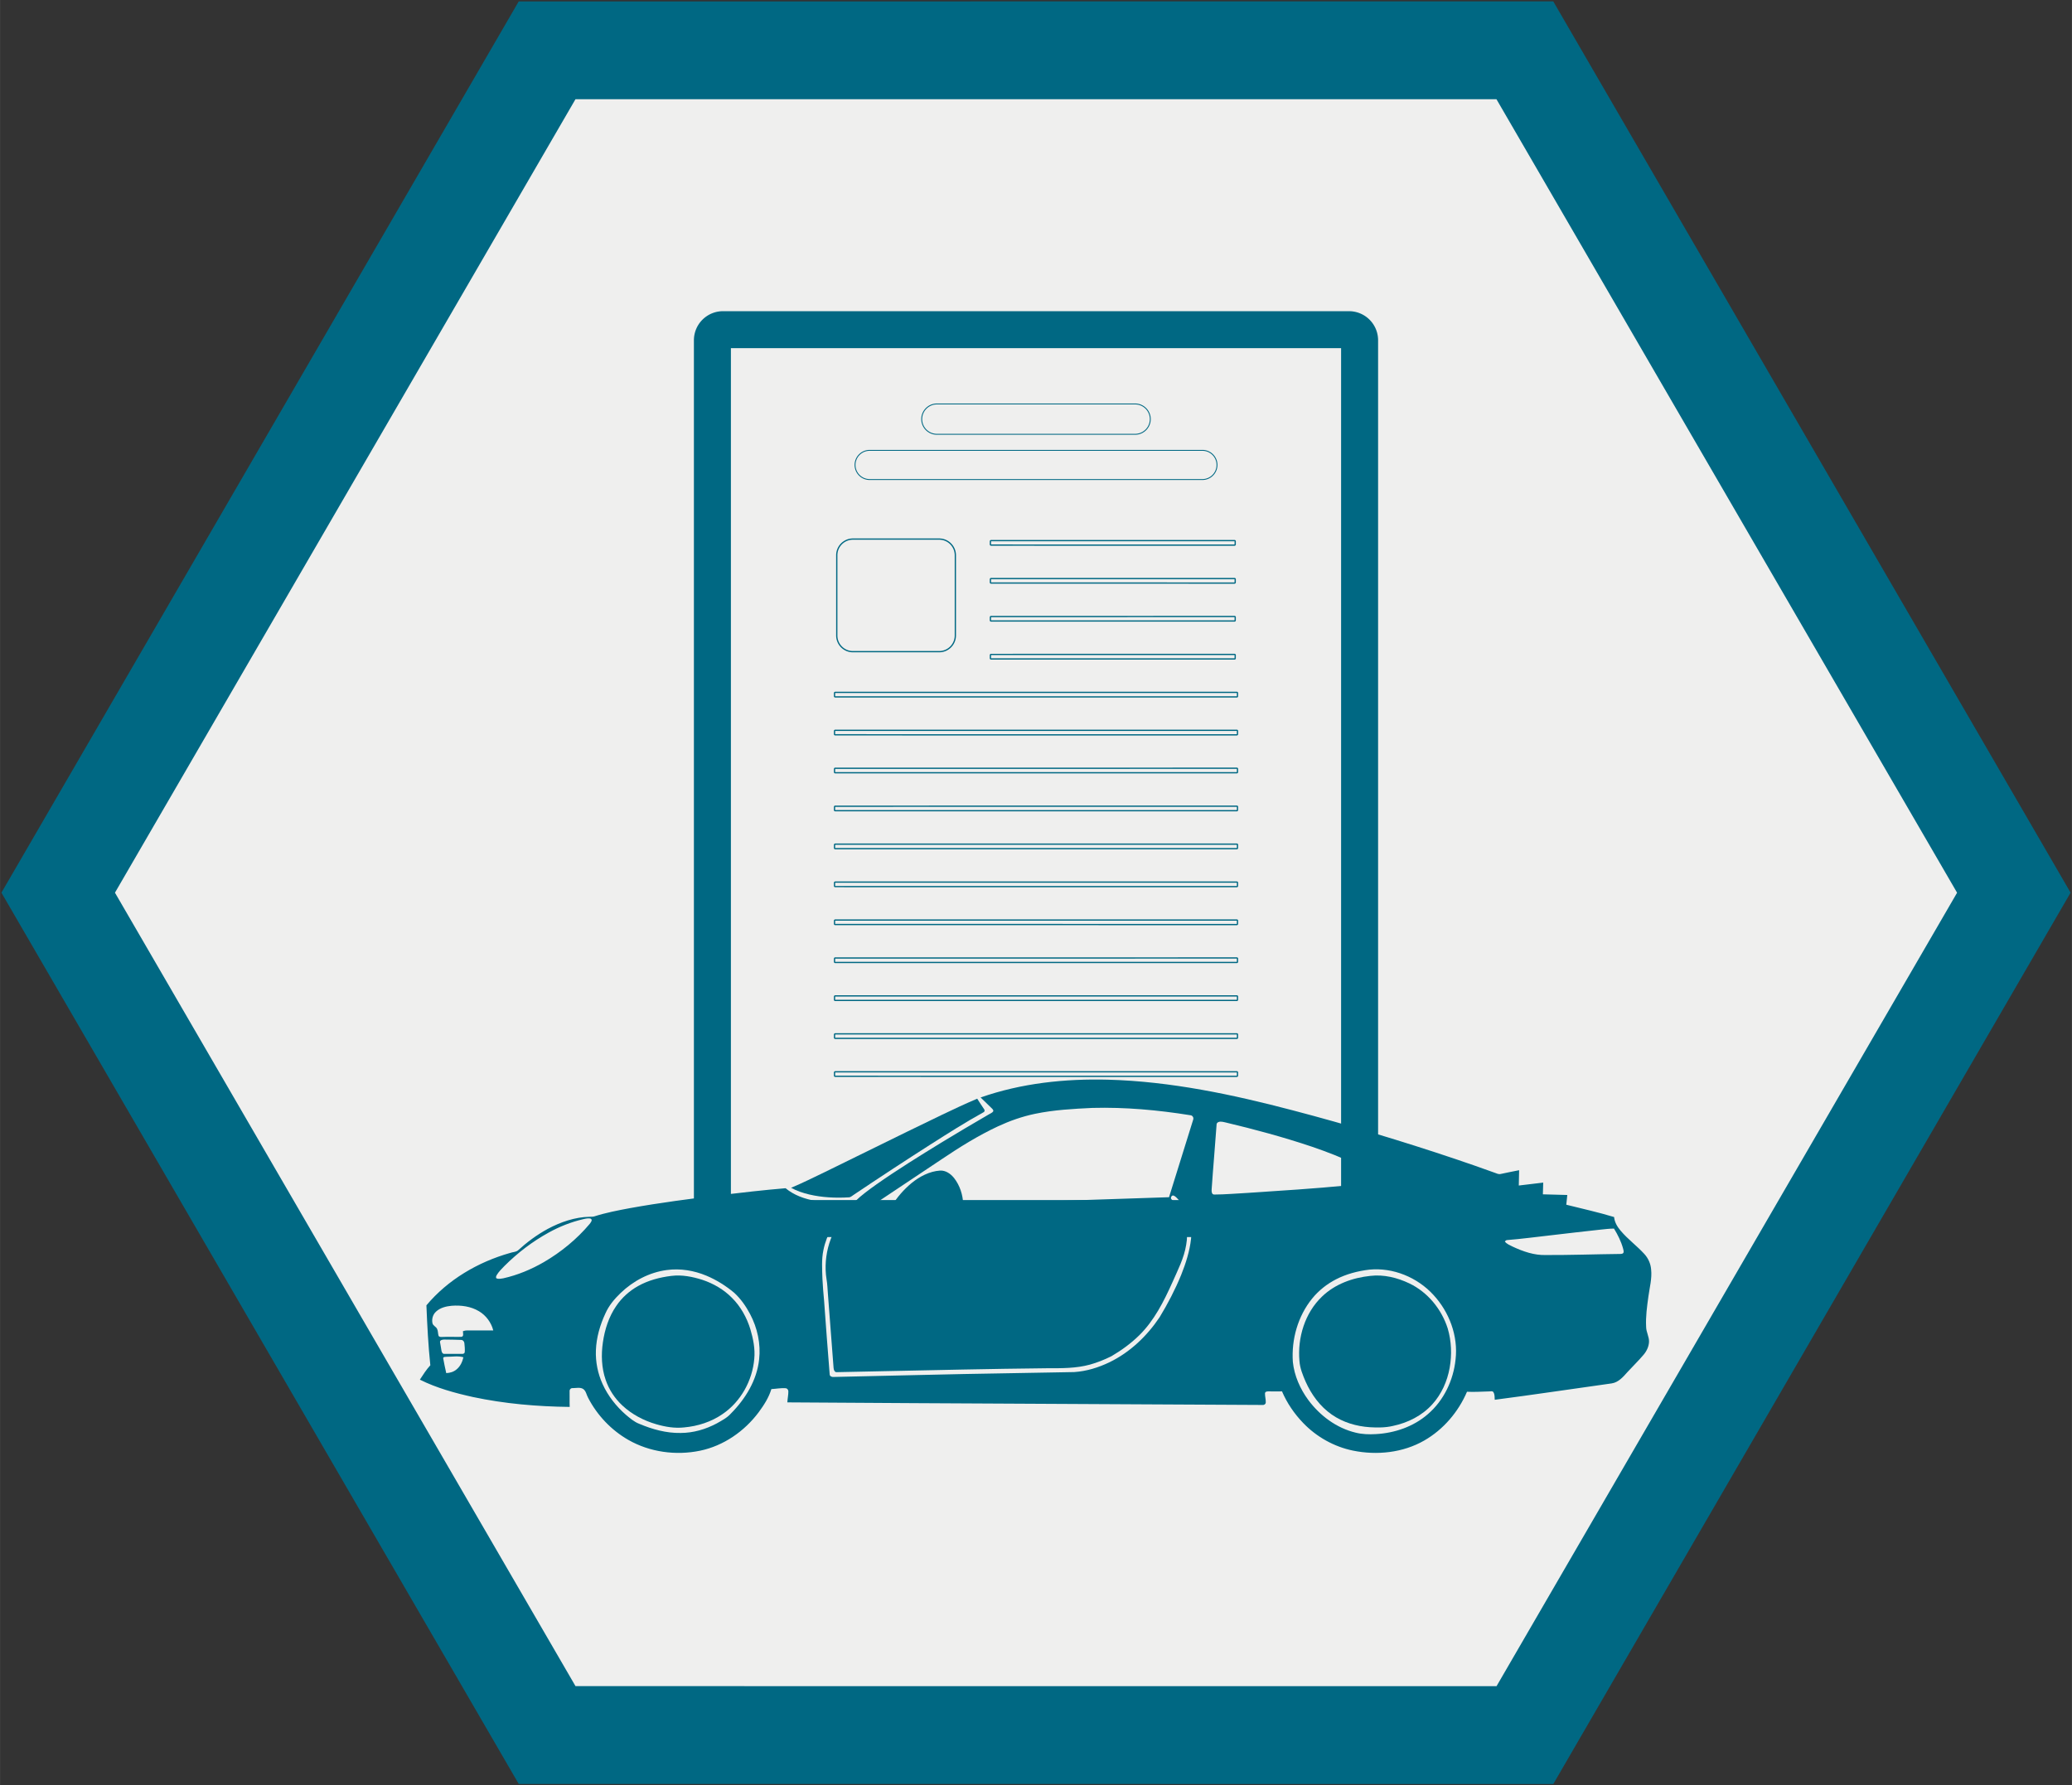
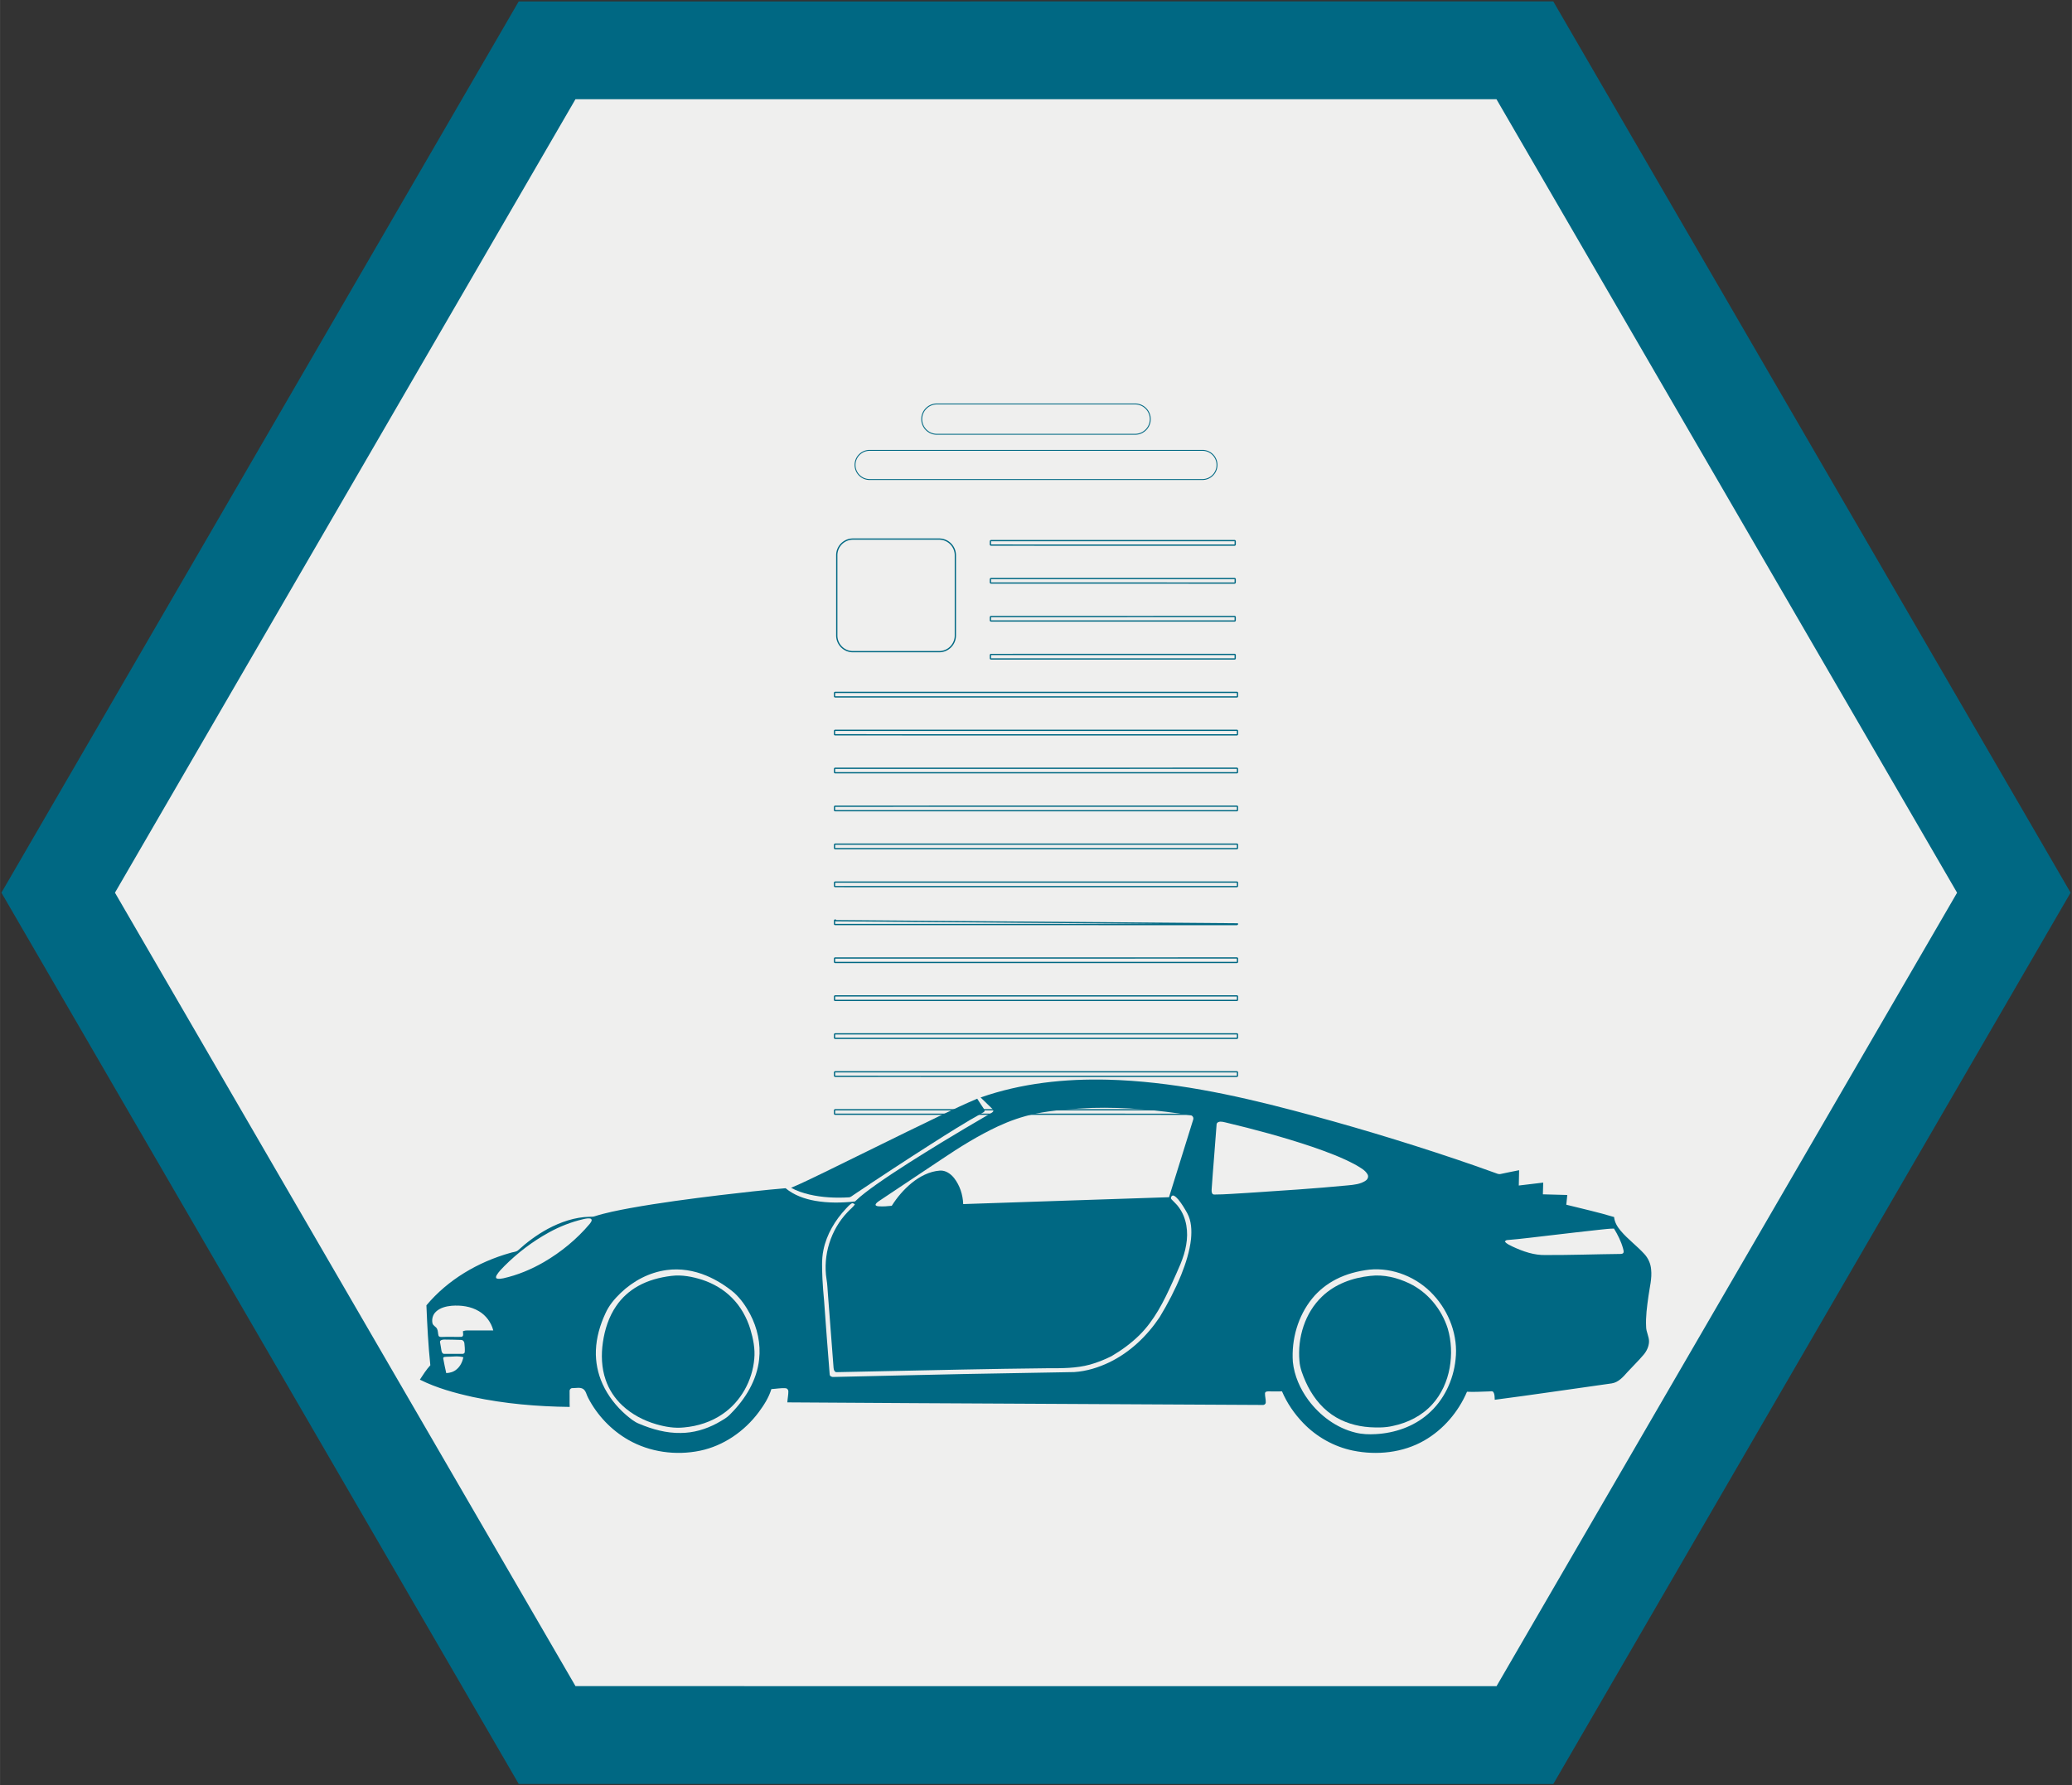
<svg xmlns="http://www.w3.org/2000/svg" xmlns:ns1="http://schemas.microsoft.com/visio/2003/SVGExtensions/" width="7.778in" height="6.703in" viewBox="0 0 560.026 482.64" xml:space="preserve" color-interpolation-filters="sRGB" class="st7">
  <rect x="0" y="0" width="560.026" height="482.64" fill="#333333" stroke="none" />
  <ns1:documentProperties ns1:langID="1031" ns1:metric="true" ns1:viewMarkup="false" />
  <style type="text/css">
	
		.st1 {fill:#006883;stroke:none;stroke-linecap:round;stroke-linejoin:round;stroke-width:0.75}
		.st2 {fill:#efefee;stroke:none;stroke-linecap:round;stroke-linejoin:round;stroke-width:0.75}
		.st3 {fill:#efefee;stroke:#006883;stroke-linecap:round;stroke-linejoin:round;stroke-width:0.343}
		.st4 {fill:#efefee;stroke:#006883;stroke-linecap:round;stroke-linejoin:round;stroke-width:10}
		.st5 {fill:#efefee;stroke:#006883;stroke-linecap:butt;stroke-width:0.245}
		.st6 {fill:#006883;stroke:none;stroke-linecap:butt;stroke-width:0.308}
		.st7 {fill:none;fill-rule:evenodd;font-size:12px;overflow:visible;stroke-linecap:square;stroke-miterlimit:3}
	
	</style>
  <g ns1:mID="0" ns1:index="1" ns1:groupContext="foregroundPage">
    <title>Zeichenblatt-1</title>
    <ns1:pageProperties ns1:drawingScale="0.0393701" ns1:pageScale="0.0393701" ns1:drawingUnits="24" ns1:shadowOffsetX="8.50394" ns1:shadowOffsetY="-8.50394" />
    <g id="group64-1" transform="translate(0.375,-0.375)" ns1:mID="64" ns1:groupContext="group">
      <title>Tabelle.64</title>
      <g id="group60-2" ns1:mID="60" ns1:groupContext="group">
        <title>Tabelle.60</title>
        <g id="shape61-3" ns1:mID="61" ns1:groupContext="shape">
          <title>Tabelle.61</title>
          <path d="M139.82 0.76 L0 241.69 L139.82 482.62 L419.46 482.64 L559.28 241.69 L419.45 0.75 L139.82 0.76 Z" class="st1" />
        </g>
        <g id="shape62-5" ns1:mID="62" ns1:groupContext="shape" transform="translate(30.689,-26.448)">
          <title>Tabelle.62</title>
          <path d="M124.47 53.65 L0 268.14 L124.48 482.63 L373.43 482.64 L497.91 268.15 L373.41 53.65 L124.47 53.65 Z" class="st2" />
        </g>
      </g>
      <g id="group63-7" transform="translate(113.102,-88.747)" ns1:mID="63" ns1:groupContext="group">
        <title>Tabelle.63</title>
        <g id="group59-8" transform="translate(79.071,-64.108)" ns1:mID="59" ns1:groupContext="group">
          <title>Tabelle.59</title>
          <g id="shape38-9" ns1:mID="38" ns1:groupContext="shape" transform="translate(141.922,-28.2) scale(-1,1)">
            <title>Tabelle.38</title>
            <path d="M0 482.47 a0.175 0.175 -180 0 0 0.175 0.175 L108.74 482.64 a0.175 0.175 -180 0           0 0.175 -0.175 L108.91 481.6 a0.175 0.175 -180 0 0 -0.175 -0.175 L0.17 481.42           a0.175 0.175 -180 0 0 -0.175 0.175 L0 482.47 Z" class="st3" />
          </g>
          <g id="shape39-11" ns1:mID="39" ns1:groupContext="shape">
            <title>Tabelle.39</title>
-             <path d="M0 479.77 A2.867 2.867 -180 0 0 2.87 482.64 L172.06 482.64 A2.867 2.867 -180 0 0 174.93           479.77 L174.93 245.22 A2.867 2.867 -180 0 0 172.06 242.35 L2.87 242.35 A2.867 2.867           -180 0 0 0 245.22 L0 479.77 Z" class="st4" />
          </g>
          <g id="shape41-13" ns1:mID="41" ns1:groupContext="shape" transform="translate(141.922,-110.255) scale(-1,1)">
            <title>Tabelle.41</title>
            <path d="M0 482.47 a0.175 0.175 -180 0 0 0.175 0.175 L108.74 482.64 a0.175 0.175 -180 0           0 0.175 -0.175 L108.91 481.6 a0.175 0.175 -180 0 0 -0.175 -0.175 L0.17 481.42           a0.175 0.175 -180 0 0 -0.175 0.175 L0 482.47 Z" class="st3" />
          </g>
          <g id="shape42-15" ns1:mID="42" ns1:groupContext="shape" transform="translate(141.922,-99.998) scale(-1,1)">
            <title>Tabelle.42</title>
            <path d="M0 482.47 a0.175 0.175 -180 0 0 0.175 0.175 L108.74 482.64 a0.175 0.175 -180 0           0 0.175 -0.175 L108.91 481.6 a0.175 0.175 -180 0 0 -0.175 -0.175 L0.17 481.42           a0.175 0.175 -180 0 0 -0.175 0.175 L0 482.47 Z" class="st3" />
          </g>
          <g id="shape43-17" ns1:mID="43" ns1:groupContext="shape" transform="translate(141.922,-79.484) scale(-1,1)">
            <title>Tabelle.43</title>
-             <path d="M0 482.47 a0.175 0.175 -180 0 0 0.175 0.175 L108.74 482.64 a0.175 0.175 -180 0           0 0.175 -0.175 L108.91 481.6 a0.175 0.175 -180 0 0 -0.175 -0.175 L0.17 481.42           a0.175 0.175 -180 0 0 -0.175 0.175 L0 482.47 Z" class="st3" />
+             <path d="M0 482.47 a0.175 0.175 -180 0 0 0.175 0.175 L108.74 482.64 a0.175 0.175 -180 0           0 0.175 -0.175 L108.91 481.6 a0.175 0.175 -180 0 0 -0.175 -0.175 a0.175 0.175 -180 0 0 -0.175 0.175 L0 482.47 Z" class="st3" />
          </g>
          <g id="shape44-19" ns1:mID="44" ns1:groupContext="shape" transform="translate(141.922,-58.971) scale(-1,1)">
            <title>Tabelle.44</title>
            <path d="M0 482.47 a0.175 0.175 -180 0 0 0.175 0.175 L108.74 482.64 a0.175 0.175 -180 0           0 0.175 -0.175 L108.91 481.6 a0.175 0.175 -180 0 0 -0.175 -0.175 L0.17 481.42           a0.175 0.175 -180 0 0 -0.175 0.175 L0 482.47 Z" class="st3" />
          </g>
          <g id="shape45-21" ns1:mID="45" ns1:groupContext="shape" transform="translate(141.922,-38.457) scale(-1,1)">
            <title>Tabelle.45</title>
            <path d="M0 482.47 a0.175 0.175 -180 0 0 0.175 0.175 L108.74 482.64 a0.175 0.175 -180 0           0 0.175 -0.175 L108.91 481.6 a0.175 0.175 -180 0 0 -0.175 -0.175 L0.17 481.42           a0.175 0.175 -180 0 0 -0.175 0.175 L0 482.47 Z" class="st3" />
          </g>
          <g id="shape46-23" ns1:mID="46" ns1:groupContext="shape" transform="translate(141.922,-120.512) scale(-1,1)">
            <title>Tabelle.46</title>
            <path d="M0 482.47 a0.175 0.175 -180 0 0 0.175 0.175 L108.74 482.64 a0.175 0.175 -180 0           0 0.175 -0.175 L108.91 481.6 a0.175 0.175 -180 0 0 -0.175 -0.175 L0.17 481.42           a0.175 0.175 -180 0 0 -0.175 0.175 L0 482.47 Z" class="st3" />
          </g>
          <g id="shape47-25" ns1:mID="47" ns1:groupContext="shape" transform="translate(141.922,-89.741) scale(-1,1)">
            <title>Tabelle.47</title>
            <path d="M0 482.47 a0.175 0.175 -180 0 0 0.175 0.175 L108.74 482.64 a0.175 0.175 -180 0           0 0.175 -0.175 L108.91 481.6 a0.175 0.175 -180 0 0 -0.175 -0.175 L0.17 481.42           a0.175 0.175 -180 0 0 -0.175 0.175 L0 482.47 Z" class="st3" />
          </g>
          <g id="shape48-27" ns1:mID="48" ns1:groupContext="shape" transform="translate(141.922,-69.227) scale(-1,1)">
            <title>Tabelle.48</title>
            <path d="M0 482.47 a0.175 0.175 -180 0 0 0.175 0.175 L108.74 482.64 a0.175 0.175 -180 0           0 0.175 -0.175 L108.91 481.6 a0.175 0.175 -180 0 0 -0.175 -0.175 L0.17 481.42           a0.175 0.175 -180 0 0 -0.175 0.175 L0 482.47 Z" class="st3" />
          </g>
          <g id="shape49-29" ns1:mID="49" ns1:groupContext="shape" transform="translate(141.922,-48.714) scale(-1,1)">
            <title>Tabelle.49</title>
            <path d="M0 482.47 a0.175 0.175 -180 0 0 0.175 0.175 L108.74 482.64 a0.175 0.175 -180 0           0 0.175 -0.175 L108.91 481.6 a0.175 0.175 -180 0 0 -0.175 -0.175 L0.17 481.42           a0.175 0.175 -180 0 0 -0.175 0.175 L0 482.47 Z" class="st3" />
          </g>
          <g id="shape50-31" ns1:mID="50" ns1:groupContext="shape" transform="translate(141.922,-130.767) scale(-1,1)">
            <title>Tabelle.50</title>
            <path d="M0 482.47 a0.175 0.175 -180 0 0 0.175 0.175 L108.74 482.64 a0.175 0.175 -180 0           0 0.175 -0.175 L108.91 481.6 a0.175 0.175 -180 0 0 -0.175 -0.175 L0.17 481.42           a0.175 0.175 -180 0 0 -0.175 0.175 L0 482.47 Z" class="st3" />
          </g>
          <g id="shape51-33" ns1:mID="51" ns1:groupContext="shape" transform="translate(141.922,-141.024) scale(-1,1)">
            <title>Tabelle.51</title>
            <path d="M0 482.47 a0.175 0.175 -180 0 0 0.175 0.175 L108.74 482.64 a0.175 0.175 -180 0           0 0.175 -0.175 L108.91 481.6 a0.175 0.175 -180 0 0 -0.175 -0.175 L0.17 481.42           a0.175 0.175 -180 0 0 -0.175 0.175 L0 482.47 Z" class="st3" />
          </g>
          <g id="shape52-35" ns1:mID="52" ns1:groupContext="shape" transform="translate(65.665,-153.243) scale(-1,1)">
            <title>Tabelle.52</title>
            <path d="M0 478.27 A4.373 4.373 -180 0 0 4.37 482.64 L27.68 482.64 A4.373 4.373 -180 0 0 32.05 478.27           L32.05 456.58 A4.373 4.373 -180 0 0 27.68 452.2 L4.37 452.2 A4.373 4.373 -180 0 0 0           456.58 L0 478.27 Z" class="st3" />
          </g>
          <g id="shape53-37" ns1:mID="53" ns1:groupContext="shape" transform="translate(141.306,-182.052) scale(-1,1)">
            <title>Tabelle.53</title>
            <path d="M0 482.47 a0.175 0.175 -180 0 0 0.175 0.175 L65.99 482.64 a0.175 0.175 -180 0           0 0.175 -0.175 L66.16 481.6 a0.175 0.175 -180 0 0 -0.175 -0.175 L0.17 481.42           a0.175 0.175 -180 0 0 -0.175 0.175 L0 482.47 Z" class="st3" />
          </g>
          <g id="shape54-39" ns1:mID="54" ns1:groupContext="shape" transform="translate(141.306,-171.795) scale(-1,1)">
            <title>Tabelle.54</title>
            <path d="M0 482.47 a0.175 0.175 -180 0 0 0.175 0.175 L65.99 482.64 a0.175 0.175 -180 0           0 0.175 -0.175 L66.16 481.6 a0.175 0.175 -180 0 0 -0.175 -0.175 L0.17 481.42           a0.175 0.175 -180 0 0 -0.175 0.175 L0 482.47 Z" class="st3" />
          </g>
          <g id="shape55-41" ns1:mID="55" ns1:groupContext="shape" transform="translate(141.306,-161.538) scale(-1,1)">
            <title>Tabelle.55</title>
            <path d="M0 482.47 a0.175 0.175 -180 0 0 0.175 0.175 L65.99 482.64 a0.175 0.175 -180 0           0 0.175 -0.175 L66.16 481.6 a0.175 0.175 -180 0 0 -0.175 -0.175 L0.17 481.42           a0.175 0.175 -180 0 0 -0.175 0.175 L0 482.47 Z" class="st3" />
          </g>
          <g id="shape56-43" ns1:mID="56" ns1:groupContext="shape" transform="translate(141.306,-151.281) scale(-1,1)">
            <title>Tabelle.56</title>
            <path d="M0 482.47 a0.175 0.175 -180 0 0 0.175 0.175 L65.99 482.64 a0.175 0.175 -180 0           0 0.175 -0.175 L66.16 481.6 a0.175 0.175 -180 0 0 -0.175 -0.175 L0.17 481.42           a0.175 0.175 -180 0 0 -0.175 0.175 L0 482.47 Z" class="st3" />
          </g>
          <g id="shape57-45" ns1:mID="57" ns1:groupContext="shape" transform="translate(38.556,-199.778)">
            <title>Tabelle.57</title>
            <path d="M0 478.7 A3.943 3.943 -180 0 0 3.94 482.64 L93.88 482.64 A3.943 3.943 -180 0 0 97.83 478.7           L97.83 478.7 A3.943 3.943 -180 0 0 93.88 474.75 L3.94 474.75 A3.943 3.943 -180 0 0 -0           478.7 L0 478.7 Z" class="st5" />
          </g>
          <g id="shape58-47" ns1:mID="58" ns1:groupContext="shape" transform="translate(56.574,-212.009)">
            <title>Tabelle.58</title>
            <path d="M0 478.54 A4.101 4.101 -180 0 0 4.1 482.64 L57.68 482.64 A4.101 4.101 -180 0 0 61.78 478.54           A4.101 4.101 -180 0 0 57.68 474.44 L4.1 474.44 A4.101 4.101 -180 0 0 0 478.54 Z" class="st5" />
          </g>
        </g>
        <g id="group30-49" ns1:mID="30" ns1:groupContext="group">
          <title>Tabelle.30</title>
          <g id="shape32-50" ns1:mID="32" ns1:groupContext="shape" transform="translate(100.336,-69.635)">
            <title>Tabelle.32</title>
            <path d="M31.23 464.75 C37.57 461.71 43.84 458.52 50.31 455.76 C50.93 456.69 51.5 457.66 52.15 458.57 C52.42           458.86 52.34 459.3 51.98 459.45 C47.12 462.13 42.44 465.12 37.75 468.1 C30.78 472.55 23.87 477.08           17.01 481.69 C16.56 481.95 16.17 482.41 15.62 482.43 C12.04 482.64 8.41 482.48 4.92 481.66 C3.21           481.25 1.54 480.7 0 479.85 C3.07 478.57 6.04 477.07 9.04 475.64 C16.44 472.03 23.84 468.38 31.23           464.75 L31.23 464.75 Z" class="st6" />
          </g>
          <g id="shape33-52" ns1:mID="33" ns1:groupContext="shape" transform="translate(48.978,-7.368)">
            <title>Tabelle.33</title>
            <path d="M18.99 441.4 C21.83 441.04 24.7 441.61 27.4 442.47 C30.37 443.46 33.17 445.08 35.37 447.32 C37.74           449.68 39.4 452.68 40.37 455.87 C41.13 458.44 41.67 461.13 41.41 463.81 C40.91 469.69 37.79           475.35 32.91 478.7 C29.84 480.85 26.15 482.03 22.44 482.36 C19.91 482.64 17.37 482.21 14.95           481.51 C11.56 480.53 8.33 478.85 5.74 476.42 C3.7 474.52 2.12 472.12 1.23 469.47 C0.12 466.24           0 462.74 0.49 459.38 C0.99 455.9 2.09 452.45 4.09 449.54 C5.6 447.31 7.65 445.46 9.99 444.15           C12.75 442.6 15.87 441.78 18.99 441.4 Z" class="st6" />
          </g>
          <g id="shape34-54" ns1:mID="34" ns1:groupContext="shape" transform="translate(237.184,-7.569)">
            <title>Tabelle.34</title>
            <path d="M19.7 441.6 C23.34 441.16 27.02 442.08 30.29 443.64 C35.24 446.02 38.97 450.59 40.63 455.79 C41.65           459.24 41.79 462.93 41.16 466.46 C40.51 470.08 38.96 473.57 36.48 476.3 C33.71 479.39 29.83           481.32 25.81 482.16 C23.78 482.64 21.67 482.63 19.6 482.51 C15.96 482.27 12.31 481.2 9.3 479.09           C6.12 476.89 3.77 473.66 2.21 470.15 C1.45 468.38 0.7 466.56 0.56 464.61 C0 458.31 2.03 451.6           6.67 447.18 C10.16 443.81 14.94 442.09 19.7 441.6 L19.7 441.6 Z" class="st6" />
          </g>
          <g id="shape31-56" ns1:mID="31" ns1:groupContext="shape">
            <title>Tabelle.31</title>
            <path d="M151.56 385.8 C162.59 381.93 174.39 380.69 186.02 380.99 C202.95 381.45 219.62 384.99 235.95 389.28           C250.76 393.17 265.43 397.57 279.94 402.45 C283.47 403.65 287 404.86 290.5 406.14 C291.04 406.33           291.59 406.64 292.18 406.47 C293.82 406.1 295.47 405.8 297.12 405.46 C297.07 406.84 297.06 408.22           297.03 409.6 C299.23 409.34 301.43 409.07 303.63 408.81 C303.59 409.86 303.57 410.92 303.54           411.98 C305.74 412.02 307.94 412.11 310.14 412.16 C310.06 413.03 309.98 413.91 309.87 414.79           C314.19 415.87 318.53 416.83 322.79 418.12 C322.92 419.56 323.7 420.82 324.62 421.89 C326.54           424.14 328.95 425.91 330.95 428.09 C332.01 429.24 332.68 430.73 332.8 432.29 C333.07 434.74           332.39 437.14 332.07 439.55 C331.69 442.29 331.3 445.04 331.45 447.81 C331.45 449.21 332.29           450.46 332.23 451.87 C332.17 453.16 331.58 454.39 330.75 455.36 C329.38 456.99 327.83 458.46           326.4 460.03 C325.24 461.34 323.97 462.81 322.15 463.09 C311.61 464.56 301.08 466.15 290.53           467.52 C290.49 466.84 290.55 466.09 290.18 465.48 C289.93 465.06 289.39 465.28 289.01 465.26           C287.02 465.3 285.02 465.46 283.03 465.35 C280.7 470.8 276.64 475.57 271.48 478.53 C265.71 481.85           258.68 482.58 252.21 481.26 C247.1 480.21 242.36 477.55 238.75 473.79 C236.36 471.31 234.38           468.42 233.03 465.25 C231.86 465.28 230.68 465.27 229.51 465.25 C229.11 465.25 228.51 465.23           228.43 465.75 C228.4 466.59 228.68 467.4 228.64 468.24 C228.62 468.69 228.19 468.99 227.76 468.92           C196.41 468.78 165.07 468.57 133.72 468.43 C122.26 468.32 110.79 468.33 99.33 468.22 C99.37           467.22 99.61 466.23 99.6 465.23 C99.6 464.8 99.27 464.41 98.82 464.39 C97.55 464.31 96.28 464.56           95.01 464.63 C94.32 466.91 93.01 468.95 91.6 470.86 C87.74 476.04 82.09 479.97 75.72 481.29           C69.19 482.64 62.14 481.68 56.34 478.36 C51.73 475.72 47.93 471.71 45.49 467.01 C45.02 466.2           44.94 465.1 44.08 464.56 C43.23 464.09 42.22 464.37 41.3 464.37 C40.81 464.31 40.42 464.76 40.47           465.23 C40.51 466.64 40.43 468.05 40.5 469.45 C31.72 469.35 22.93 468.6 14.33 466.77 C9.42 465.68           4.51 464.34 0 462.08 C0.88 460.73 1.74 459.37 2.83 458.19 C2.26 452.8 1.99 447.4 1.77 441.99           C7.57 435.05 15.72 430.28 24.38 427.83 C25.07 427.58 25.87 427.61 26.48 427.17 C28.93 424.93           31.62 422.93 34.54 421.34 C38.03 419.47 41.9 418.13 45.88 418.05 C46.3 418.03 46.72 418.07 47.13           417.95 C50.3 416.94 53.59 416.31 56.86 415.7 C64.89 414.25 72.98 413.2 81.08 412.21 C87 411.52           92.92 410.82 98.85 410.33 C101.11 412.21 103.96 413.22 106.82 413.73 C110.38 414.36 114.03 414.3           117.61 413.91 C119.38 412.18 121.4 410.74 123.4 409.3 C129.1 405.3 135.03 401.63 140.96 397.99           C145.2 395.42 149.47 392.87 153.76 390.39 C154.17 390.12 154.7 389.97 154.98 389.54 C155.08           389.15 154.74 388.9 154.5 388.65 C153.52 387.71 152.56 386.74 151.56 385.8 ZM166.25 390.22 C162.81           390.94 159.47 392.11 156.28 393.59 C150.95 396.08 145.93 399.2 141.05 402.49 C135.38 406.26           129.71 410.04 124.05 413.83 C123.69 414.1 123.25 414.37 123.16 414.84 C123.31 415.18 123.72           415.18 124.03 415.22 C125.2 415.3 126.38 415.21 127.55 415.08 C129 412.77 130.8 410.68 132.9           408.94 C135.09 407.16 137.73 405.76 140.59 405.56 C142.12 405.47 143.47 406.42 144.39 407.57           C145.95 409.56 146.77 412.1 146.86 414.62 C165.4 413.97 183.94 413.4 202.49 412.76 C204.66 405.77           206.86 398.79 209.02 391.8 C209.23 391.22 208.82 390.6 208.2 390.59 C199.48 389.19 190.64 388.39           181.8 388.62 C176.6 388.87 171.37 389.15 166.25 390.22 ZM215.84 392.45 C215.62 392.54 215.42           392.73 215.36 392.96 C214.95 398.86 214.41 404.75 214.01 410.65 C213.97 411.17 214 412.05 214.71           412.04 C217.71 412.03 220.7 411.75 223.69 411.6 C232.74 411.01 241.79 410.43 250.82 409.56 C252.47           409.4 254.24 409.25 255.65 408.27 C256.21 407.91 256.51 407.14 256.13 406.55 C255.46 405.4 254.21           404.78 253.11 404.11 C249.3 402.01 245.2 400.52 241.1 399.1 C233.43 396.52 225.6 394.41 217.73           392.54 C217.11 392.41 216.45 392.2 215.84 392.45 ZM203.21 413.38 C203.85 414.09 204.61 414.7           205.15 415.5 C207.26 418.38 207.75 422.17 207.13 425.62 C206.56 429.22 204.85 432.48 203.4 435.78           C201.09 440.91 198.51 446.08 194.45 450.08 C192.2 452.29 189.63 454.16 186.91 455.75 C185.04           456.68 183.09 457.47 181.08 458.02 C177.42 459.02 173.59 459 169.82 458.99 C162.07 459.05 154.32           459.22 146.58 459.35 C135.31 459.57 124.04 459.8 112.77 460.05 C112.09 460.17 111.86 459.4 111.82           458.87 C111.31 452.25 110.81 445.63 110.3 439.01 C110.18 437.65 110.16 436.27 109.92 434.93           C108.9 428.45 111.04 421.56 115.58 416.81 C116.22 416.07 117.06 415.52 117.58 414.68 C117.3           414.55 117 414.23 116.68 414.46 C116.08 414.82 115.64 415.37 115.16 415.86 C112.24 418.98 109.94           422.8 109.08 427.03 C108.54 429.58 108.73 432.21 108.81 434.79 C108.9 436.79 109.08 438.78 109.26           440.77 C109.71 447.39 110.26 454.01 110.77 460.64 C110.78 461.21 111.42 461.41 111.9 461.35           C127.56 461.03 143.23 460.58 158.9 460.35 C164.88 460.23 170.88 460.15 176.87 460.03 C180.19           459.81 183.42 458.81 186.41 457.37 C191.95 454.68 196.54 450.29 199.95 445.2 C202.17 441.54           204.16 437.72 205.78 433.75 C207.03 430.62 208.07 427.38 208.44 424.03 C208.65 421.68 208.56           419.18 207.41 417.07 C206.69 415.78 205.93 414.51 204.99 413.37 C204.62 412.97 204.24 412.53           203.72 412.32 C203.17 412.14 202.76 413.03 203.21 413.38 ZM44.19 418.69 C40.91 419.45 37.76           420.69 34.82 422.32 C30.44 424.73 26.42 427.8 22.88 431.33 C22.13 432.1 21.34 432.87 20.78 433.8           C20.65 434.05 20.49 434.36 20.65 434.65 C21.24 434.98 21.94 434.76 22.56 434.68 C26.4 433.82           30.08 432.29 33.49 430.32 C38.16 427.6 42.41 424.12 45.89 419.99 C46.16 419.61 46.77 418.96           46.21 418.57 C45.55 418.36 44.85 418.55 44.19 418.69 ZM319.15 421.52 C314.76 421.99 310.38 422.51           306 423.02 C301.91 423.47 297.83 424.04 293.73 424.36 C293.55 424.45 293.39 424.57 293.26 424.72           C293.77 425.45 294.65 425.72 295.4 426.13 C298.19 427.43 301.21 428.49 304.34 428.39 C311.03           428.42 317.72 428.17 324.41 428.1 C324.73 428.08 325.18 428.1 325.33 427.73 C325.45 427.36 325.29           426.97 325.21 426.61 C324.68 424.7 323.79 422.92 322.76 421.24 C321.55 421.24 320.35 421.41           319.15 421.52 ZM66.72 432.45 C62.04 433.07 57.68 435.38 54.29 438.63 C52.62 440.23 51.09 442.04           50.15 444.18 C48.69 447.31 47.71 450.69 47.58 454.15 C47.46 457.28 48.09 460.44 49.4 463.29           C50.85 466.48 53.07 469.3 55.71 471.6 C56.81 472.51 57.92 473.49 59.28 474.01 C62.83 475.51           66.64 476.57 70.51 476.49 C73.92 476.48 77.27 475.5 80.26 473.9 C81.61 473.13 83.04 472.41 84.08           471.23 C88 467.28 91.1 462.23 91.7 456.61 C92.18 452.4 91.23 448.09 89.26 444.36 C88.14 442.24           86.75 440.24 84.98 438.61 C82.72 436.72 80.2 435.13 77.49 433.99 C74.11 432.57 70.37 431.95           66.72 432.45 ZM256.64 432.34 C253.53 432.71 250.44 433.51 247.64 434.95 C245.17 436.22 242.94           437.98 241.19 440.14 C237.32 444.89 235.54 451.21 235.96 457.28 C236.35 461.03 237.93 464.58           240.15 467.6 C243.28 471.81 247.76 475.16 252.91 476.4 C254.69 476.85 256.55 476.91 258.38 476.8           C263.48 476.53 268.59 474.78 272.46 471.4 C276.77 467.7 279.36 462.24 279.94 456.63 C280.68           450.28 278.24 443.77 273.92 439.13 C269.59 434.42 263.04 431.71 256.64 432.34 ZM4.4 443.66 C3.53           444.42 3.17 445.67 3.4 446.79 C3.54 447.51 4.36 447.73 4.65 448.35 C4.95 448.94 4.86 449.62           5.06 450.24 C5.31 450.64 5.86 450.52 6.26 450.53 C7.9 450.45 9.55 450.56 11.18 450.51 C11.97           450.44 11.63 449.5 11.64 448.98 C12 448.86 12.37 448.76 12.76 448.78 C15.12 448.75 17.48 448.78           19.84 448.77 C19.29 446.62 17.88 444.71 15.97 443.58 C13.76 442.25 11.09 441.91 8.56 442.11           C7.08 442.25 5.52 442.63 4.4 443.66 ZM5.78 451.39 C5.54 451.49 5.38 451.75 5.46 452.01 C5.61           452.75 5.71 453.51 5.84 454.26 C5.91 454.64 6.13 455.14 6.6 455.11 C8.19 455.12 9.78 455.09           11.37 455.11 C11.69 455.15 12.07 455.01 12.13 454.66 C12.19 453.84 12.13 453.01 12.03 452.19           C11.98 451.77 11.65 451.35 11.2 451.34 C9.91 451.26 8.61 451.29 7.31 451.25 C6.8 451.25 6.26           451.18 5.78 451.39 ZM6.3 456.27 C6.52 457.63 6.85 458.96 7.13 460.31 C8.15 460.27 9.19 459.96           9.96 459.27 C10.94 458.46 11.49 457.25 11.77 456.03 C10.32 455.59 8.79 455.91 7.3 455.89 C6.97           455.94 6.39 455.82 6.3 456.27 Z" class="st6" />
          </g>
        </g>
      </g>
    </g>
  </g>
</svg>